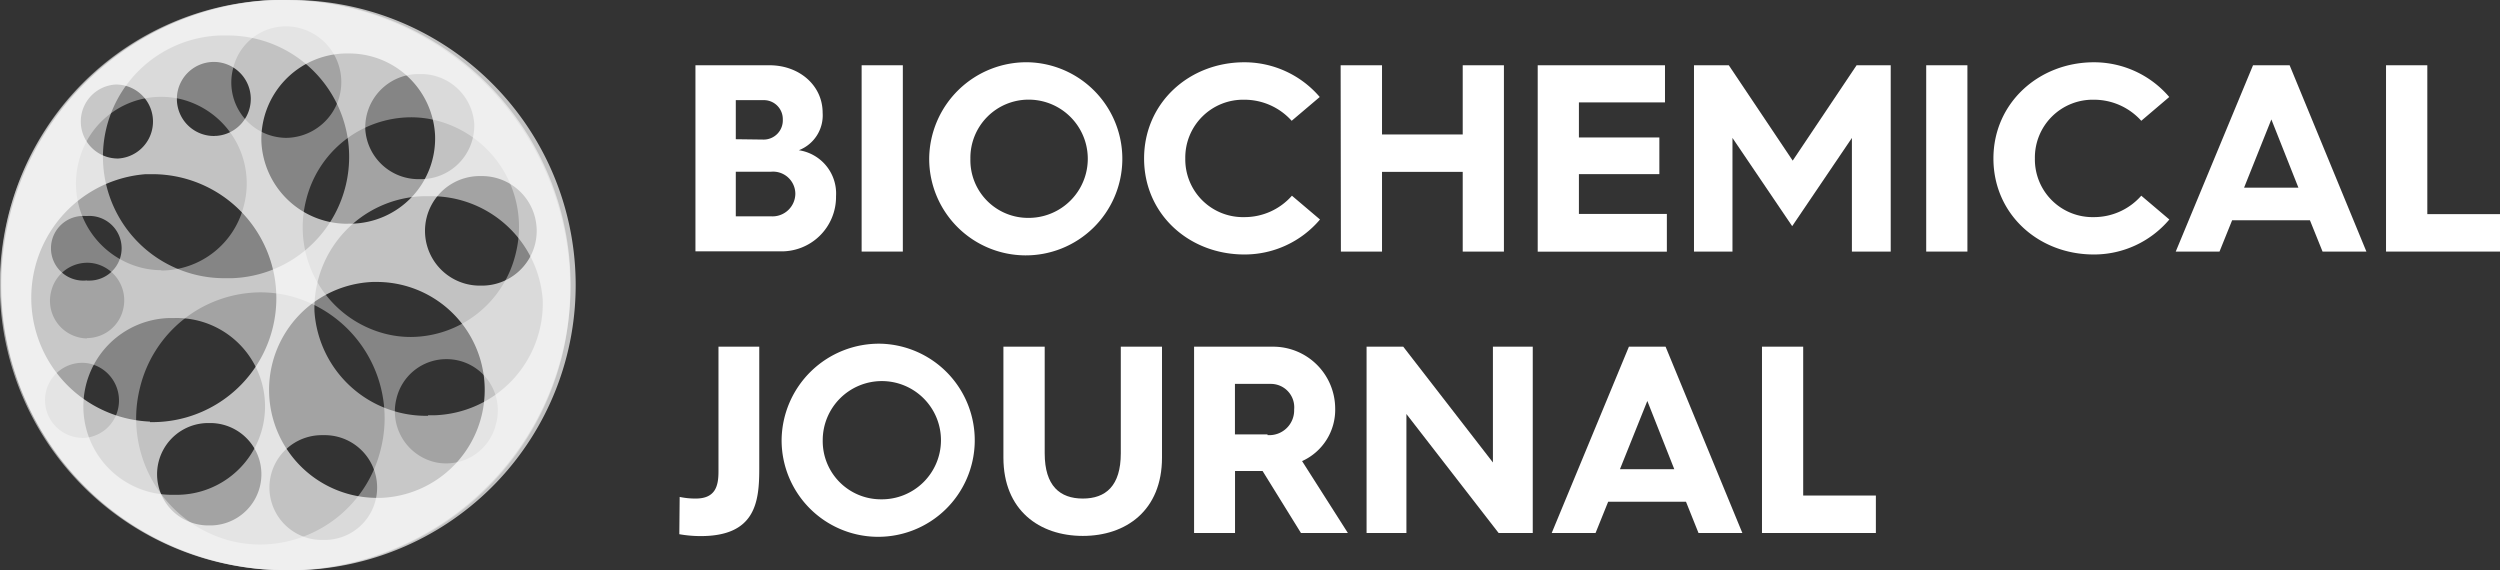
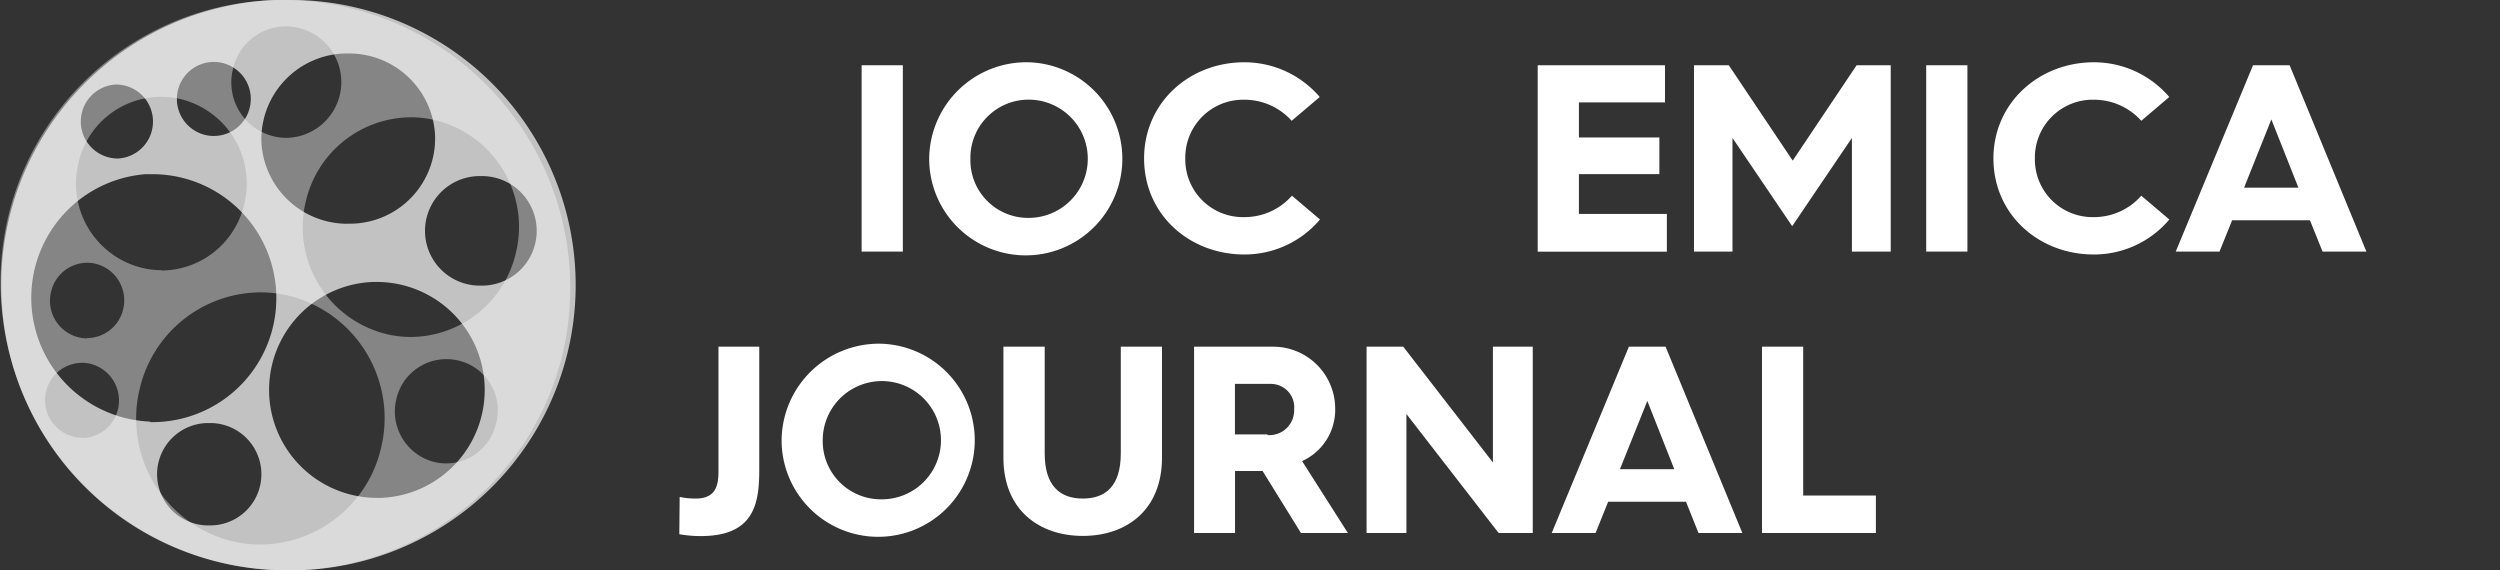
<svg xmlns="http://www.w3.org/2000/svg" width="293.05" height="66.87" viewBox="0 0 293.05 66.87">
  <rect x="0" y="0" width="293.05" height="66.87" fill="#333333" stroke="none" />
  <g id="e7916bf7-a019-4c82-a7a5-9ebef8414b20" data-name="Layer 2">
    <g id="ff7b35d2-5747-4427-9907-b2158d8d86f8" data-name="Landing Page 4">
-       <path d="M81.52,7.65H90.2c3.48,0,6.23,2.35,6.23,5.57a4.38,4.38,0,0,1-2.79,4.39A5.13,5.13,0,0,1,98,23a6.38,6.38,0,0,1-6.64,6.46H81.52Zm7.89,8.71A2.25,2.25,0,0,0,91.76,14a2.22,2.22,0,0,0-2.31-2.26h-3.2v4.58Zm1,9a2.68,2.68,0,0,0,2.82-2.66,2.61,2.61,0,0,0-2.85-2.57H86.25v5.23Z" style="fill:#fff" />
      <path d="M101,7.65h4.83V29.49H101Z" style="fill:#fff" />
      <path d="M120.58,7.3a11.32,11.32,0,1,1-11.66,11.32A11.4,11.4,0,0,1,120.58,7.3Zm0,18.24a6.93,6.93,0,0,0,0-13.86,6.82,6.82,0,0,0-6.83,6.93A6.76,6.76,0,0,0,120.58,25.54Z" style="fill:#fff" />
      <path d="M145.86,7.3a11.62,11.62,0,0,1,8.84,4.07l-3.29,2.79a7.44,7.44,0,0,0-5.55-2.47,6.78,6.78,0,0,0-6.92,6.89,6.76,6.76,0,0,0,6.92,6.87,7.39,7.39,0,0,0,5.58-2.51l3.29,2.79a11.57,11.57,0,0,1-8.87,4.1c-6.49,0-11.75-4.73-11.75-11.25S139.38,7.3,145.86,7.3Z" style="fill:#fff" />
-       <path d="M157.15,7.65H162v8.11h9.46V7.65h4.83V29.49h-4.83V20.15H162v9.34h-4.82Z" style="fill:#fff" />
      <path d="M180.25,7.65h14.92V12H185.08v4.11h9.43v4.3h-9.43v4.67h10.31V29.5H180.25Z" style="fill:#fff" />
      <path d="M198.65,7.65h4l7.49,11.18,7.49-11.18h4V29.49h-4.55V16.17l-7,10.34-7-10.34V29.49h-4.51V7.65Z" style="fill:#fff" />
      <path d="M225.79,7.65h4.83V29.49h-4.83Z" style="fill:#fff" />
      <path d="M245.45,7.3a11.6,11.6,0,0,1,8.83,4.07L251,14.16a7.44,7.44,0,0,0-5.54-2.47,6.78,6.78,0,0,0-6.93,6.89,6.76,6.76,0,0,0,6.93,6.87A7.37,7.37,0,0,0,251,22.94l3.29,2.79a11.55,11.55,0,0,1-8.86,4.1c-6.49,0-11.76-4.73-11.76-11.25S239,7.3,245.45,7.3Z" style="fill:#fff" />
      <path d="M264.1,7.65h4.29l9,21.84h-5.14l-1.48-3.67h-9.12l-1.48,3.67h-5.13ZM269.42,22,266.25,14,263.05,22Z" style="fill:#fff" />
-       <path d="M279.7,7.65h4.83V25.1h8.52v4.39H279.69V7.65Z" style="fill:#fff" />
      <path d="M79.67,58.25a8.85,8.85,0,0,0,1.88.19c2.32,0,2.67-1.48,2.67-3.17V40.64H89V55c0,3.92-.5,7.84-6.86,7.84a14.44,14.44,0,0,1-2.51-.22Z" style="fill:#fff" />
      <path d="M103.27,40.29A11.32,11.32,0,1,1,91.62,51.61,11.41,11.41,0,0,1,103.27,40.29Zm0,18.24a6.93,6.93,0,1,0-6.83-6.93A6.82,6.82,0,0,0,103.27,58.53Z" style="fill:#fff" />
      <path d="M117.63,40.64h4.83v12.5c0,3.82,1.79,5.3,4.47,5.3s4.45-1.48,4.45-5.3V40.64h4.83v13c0,6.18-4.2,9.18-9.28,9.18s-9.31-3-9.31-9.18v-13Z" style="fill:#fff" />
      <path d="M139.94,40.64h9.15a7.27,7.27,0,0,1,7.42,7.21,6.6,6.6,0,0,1-3.88,6.2L158,62.48H152.5L148,55.21h-3.23v7.27h-4.8V40.64ZM148.56,51a2.91,2.91,0,0,0,3.14-3A2.74,2.74,0,0,0,149,45h-4.24v5.92h3.83Z" style="fill:#fff" />
      <path d="M160.19,40.64h4.3L175,54.21V40.64h4.67V62.48h-4L164.86,48.53V62.48h-4.67V40.64Z" style="fill:#fff" />
      <path d="M190.94,40.64h4.3l9,21.84h-5.14l-1.47-3.67h-9.12l-1.48,3.67h-5.14ZM196.26,55,193.1,47,189.89,55Z" style="fill:#fff" />
      <path d="M206.55,40.64h4.82V58.09h8.52v4.39H206.54V40.64Z" style="fill:#fff" />
      <g style="opacity:0.55">
-         <path d="M33.46,0c-.56,0-1.13,0-1.69,0a33.43,33.43,0,0,0,1.64,66.82c.56,0,1.12,0,1.68,0A33.43,33.43,0,0,0,33.46,0m-7,32.61a14.23,14.23,0,0,1-.67-28.45c.24,0,.48,0,.73,0a14.23,14.23,0,0,1,.68,28.45l-.74,0M49.17,21a6.25,6.25,0,0,1-6.35-5.83A6.26,6.26,0,0,1,48.9,8.68h.34a6.26,6.26,0,0,1,6.35,5.83A6.27,6.27,0,0,1,49.51,21h-.34m1,27.74A13.12,13.12,0,0,1,36.86,36.48,13.15,13.15,0,0,1,49.61,23l.7,0A13.11,13.11,0,0,1,63.62,35.15,13.13,13.13,0,0,1,50.88,48.68l-.7,0m-40-15.81A3.79,3.79,0,1,1,10,25.32h.21a3.79,3.79,0,1,1,.16,7.57H10.2M20.37,58a10.36,10.36,0,1,1-.47-20.72h.57A10.36,10.36,0,1,1,20.94,58h-.57m17.49,5.29a6.14,6.14,0,1,1-.27-12.28h.34a6.14,6.14,0,1,1,.27,12.28h-.34" style="fill:#fff" />
-       </g>
+         </g>
      <g style="opacity:0.7">
        <path d="M33.41,0,32.17,0a33.44,33.44,0,0,0,1.29,66.85q.61,0,1.23,0A33.43,33.43,0,0,0,33.41,0M40.8,26.23a10.09,10.09,0,0,1-10.16-9.62A10.06,10.06,0,0,1,40.43,6.27h.38A10.09,10.09,0,0,1,51,15.88a10,10,0,0,1-9.78,10.34H40.8M25.15,15.94A4.34,4.34,0,0,1,25,7.26h.17a4.34,4.34,0,0,1,.16,8.67h-.16M13.7,18.58a4.34,4.34,0,0,1-.16-8.67h.16a4.34,4.34,0,0,1,.17,8.67H13.7m3.88,30.84a14.53,14.53,0,0,1-.55-29h.56a14.53,14.53,0,0,1,.54,29.06h-.55M56.36,33.48a6.42,6.42,0,0,1-.24-12.84h.25a6.42,6.42,0,0,1,.24,12.84h-.25M44.17,58.36a12.66,12.66,0,0,1-.47-25.31h.49a12.66,12.66,0,0,1,.47,25.31h-.49M24.53,61.59a6,6,0,0,1-.23-12h.23a6,6,0,0,1,.22,12h-.22" style="fill:#fff" />
      </g>
      <g style="opacity:0.4">
        <path d="M33.13,0A33.09,33.09,0,0,0,1,25.22,33.74,33.74,0,0,0,33.74,66.86,33.11,33.11,0,0,0,65.91,41.64,33.75,33.75,0,0,0,33.13,0m.43,16.16a6.49,6.49,0,0,1-6.24-8.11,6.36,6.36,0,0,1,7.79-4.76,6.54,6.54,0,0,1-1.55,12.87M18.92,31.67a9.62,9.62,0,0,1-2.42-.31A10.17,10.17,0,0,1,9.21,19.05a9.94,9.94,0,0,1,12.11-7.4A10.18,10.18,0,0,1,28.61,24a10,10,0,0,1-9.69,7.71m29.25,7.79a12.08,12.08,0,0,1-3.07-.39,12.88,12.88,0,0,1-9.23-15.6,12.71,12.71,0,0,1,12.28-9.76,12,12,0,0,1,3.07.39,12.87,12.87,0,0,1,9.23,15.59,12.72,12.72,0,0,1-12.28,9.77m-38,.17a4.21,4.21,0,0,1-1-.14A4.41,4.41,0,0,1,6,34.15a4.36,4.36,0,0,1,4.21-3.35,4.19,4.19,0,0,1,1.05.13,4.42,4.42,0,0,1,3.17,5.35,4.37,4.37,0,0,1-4.21,3.35m20.35,24.2A14.28,14.28,0,0,1,27,63.39a14.81,14.81,0,0,1-10.6-17.91A14.61,14.61,0,0,1,30.52,34.27a14.26,14.26,0,0,1,3.52.44,14.79,14.79,0,0,1,10.6,17.91,14.61,14.61,0,0,1-14.1,11.21m21.77-9.51a5.72,5.72,0,0,1-1.46-.18,6.11,6.11,0,0,1-4.38-7.4A6,6,0,0,1,52.3,42.1a6,6,0,0,1,5.84,7.59,6,6,0,0,1-5.83,4.63m-42.69-3a4.19,4.19,0,0,1-1-.13A4.42,4.42,0,0,1,5.4,45.88a4.36,4.36,0,0,1,4.21-3.35,4.19,4.19,0,0,1,1.05.13A4.43,4.43,0,0,1,13.82,48a4.34,4.34,0,0,1-4.2,3.34" style="fill:#fff" />
      </g>
    </g>
  </g>
</svg>